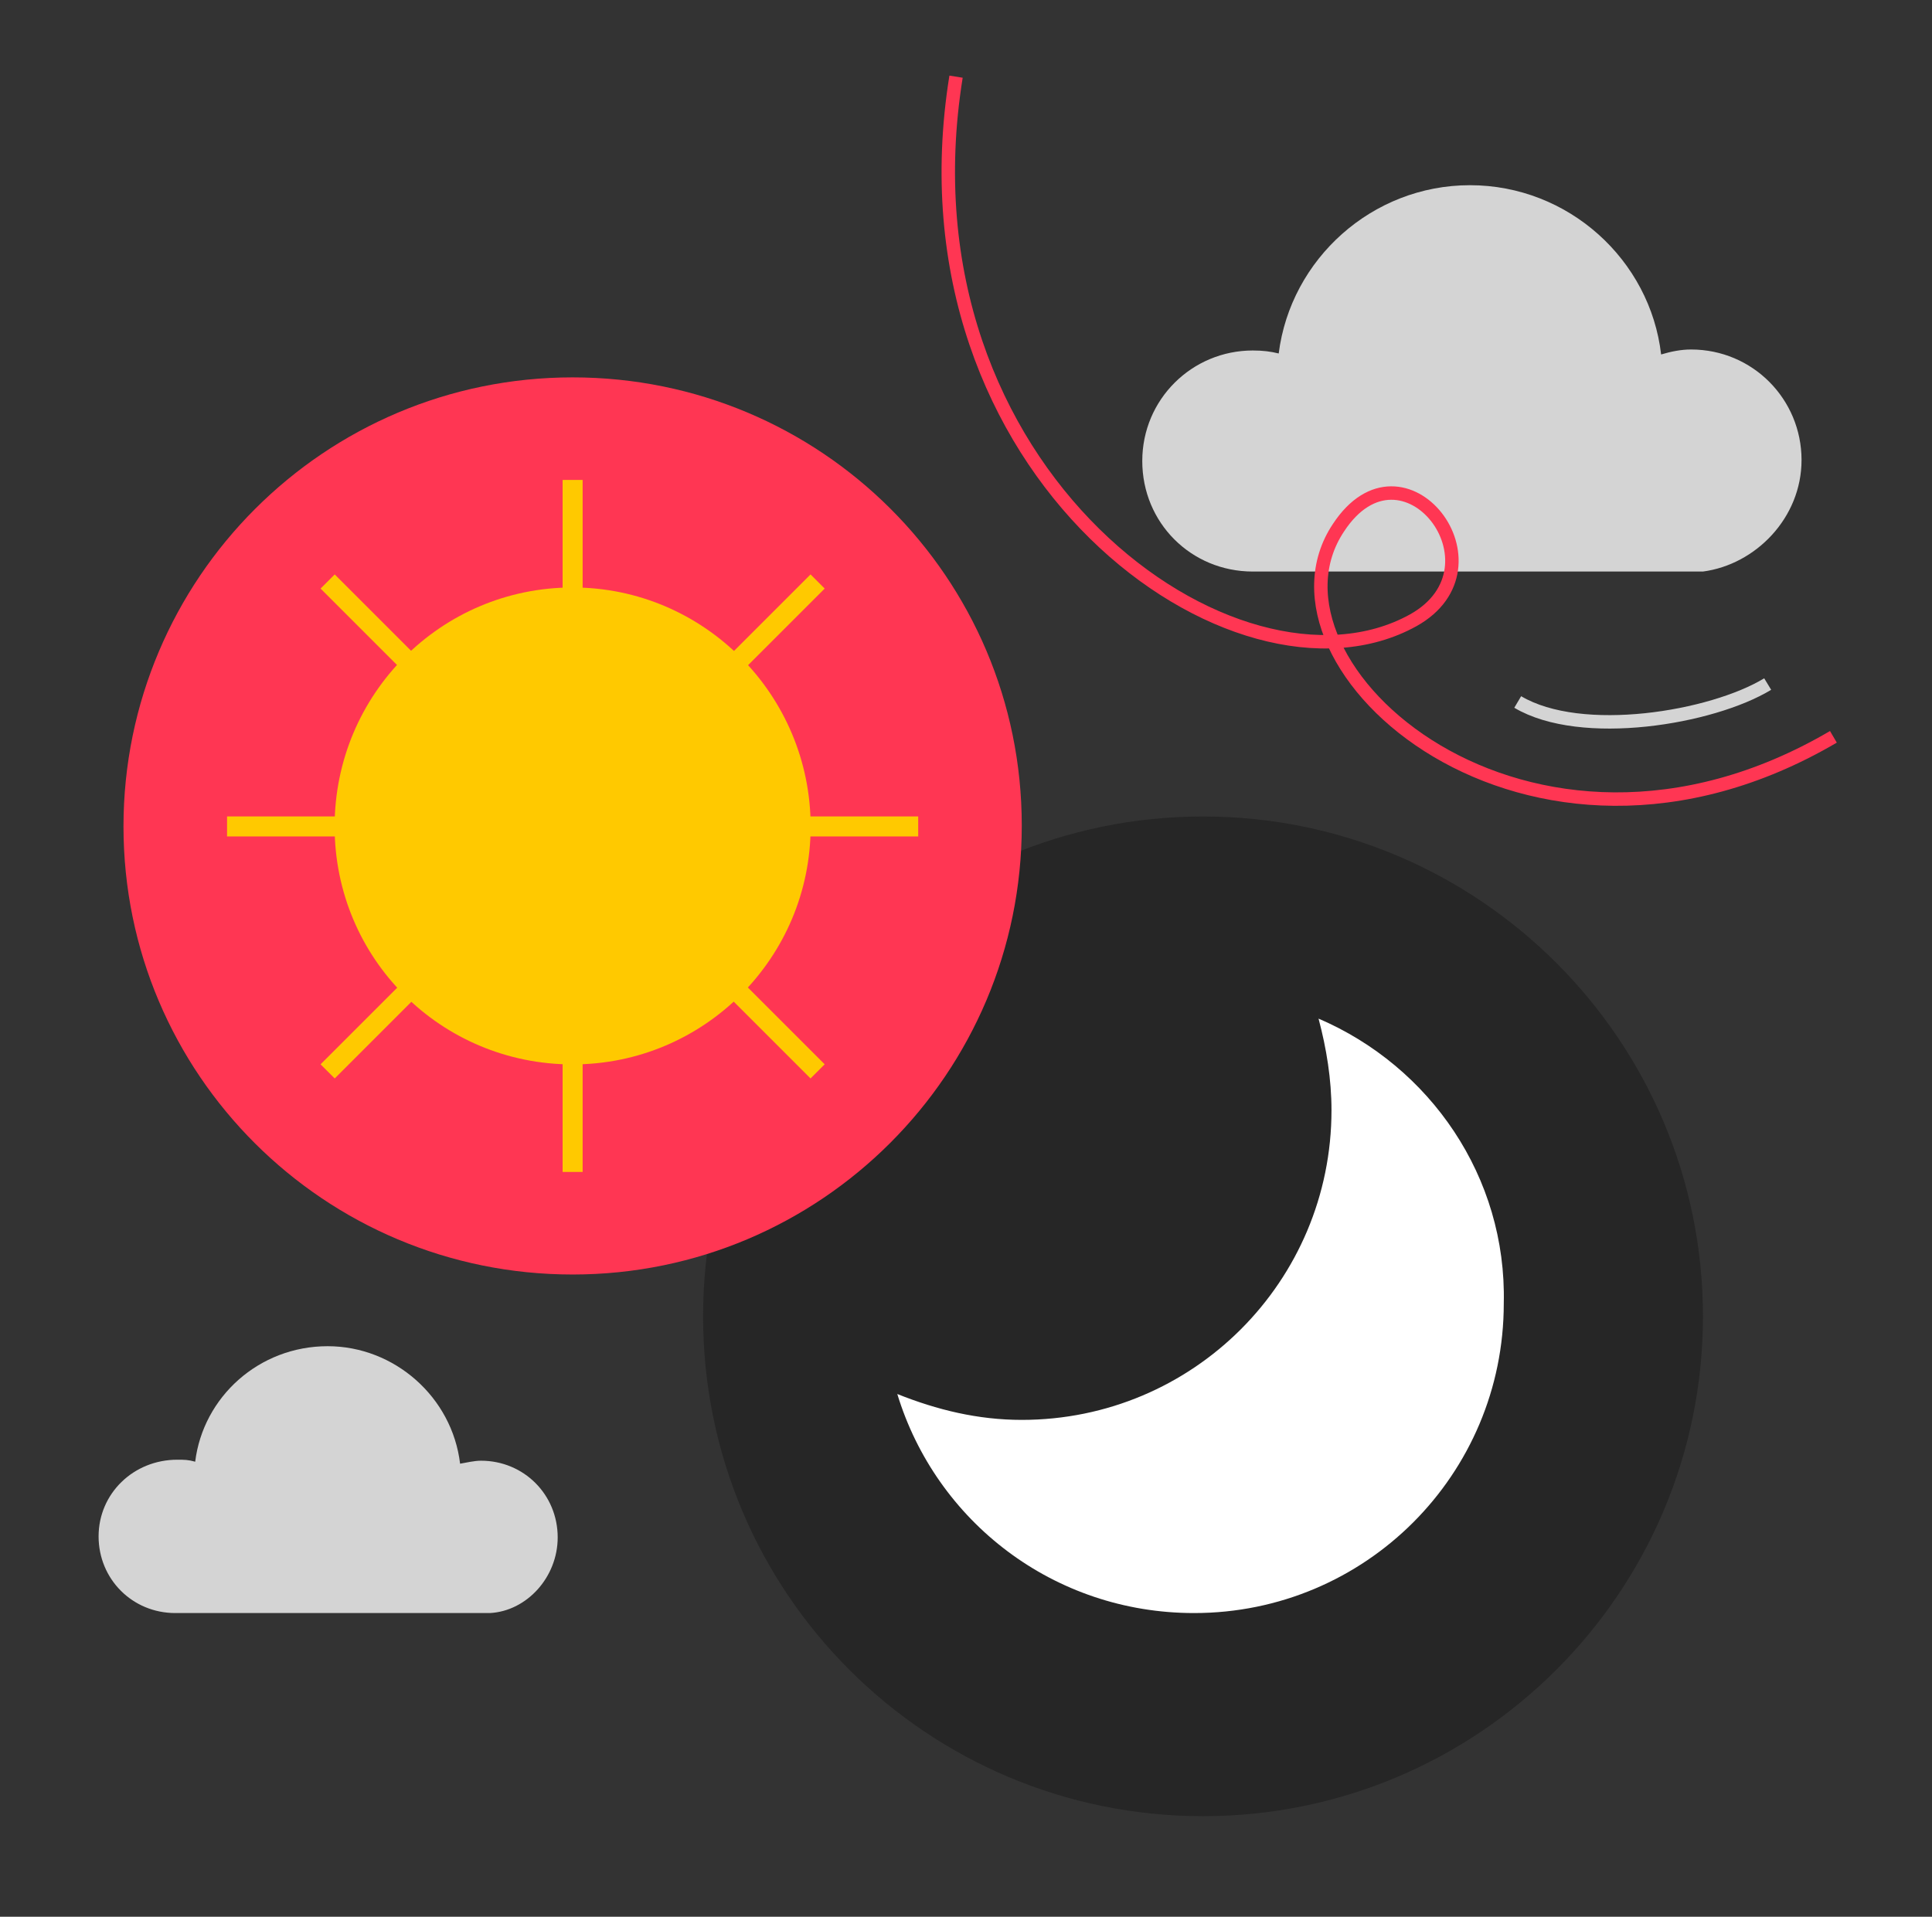
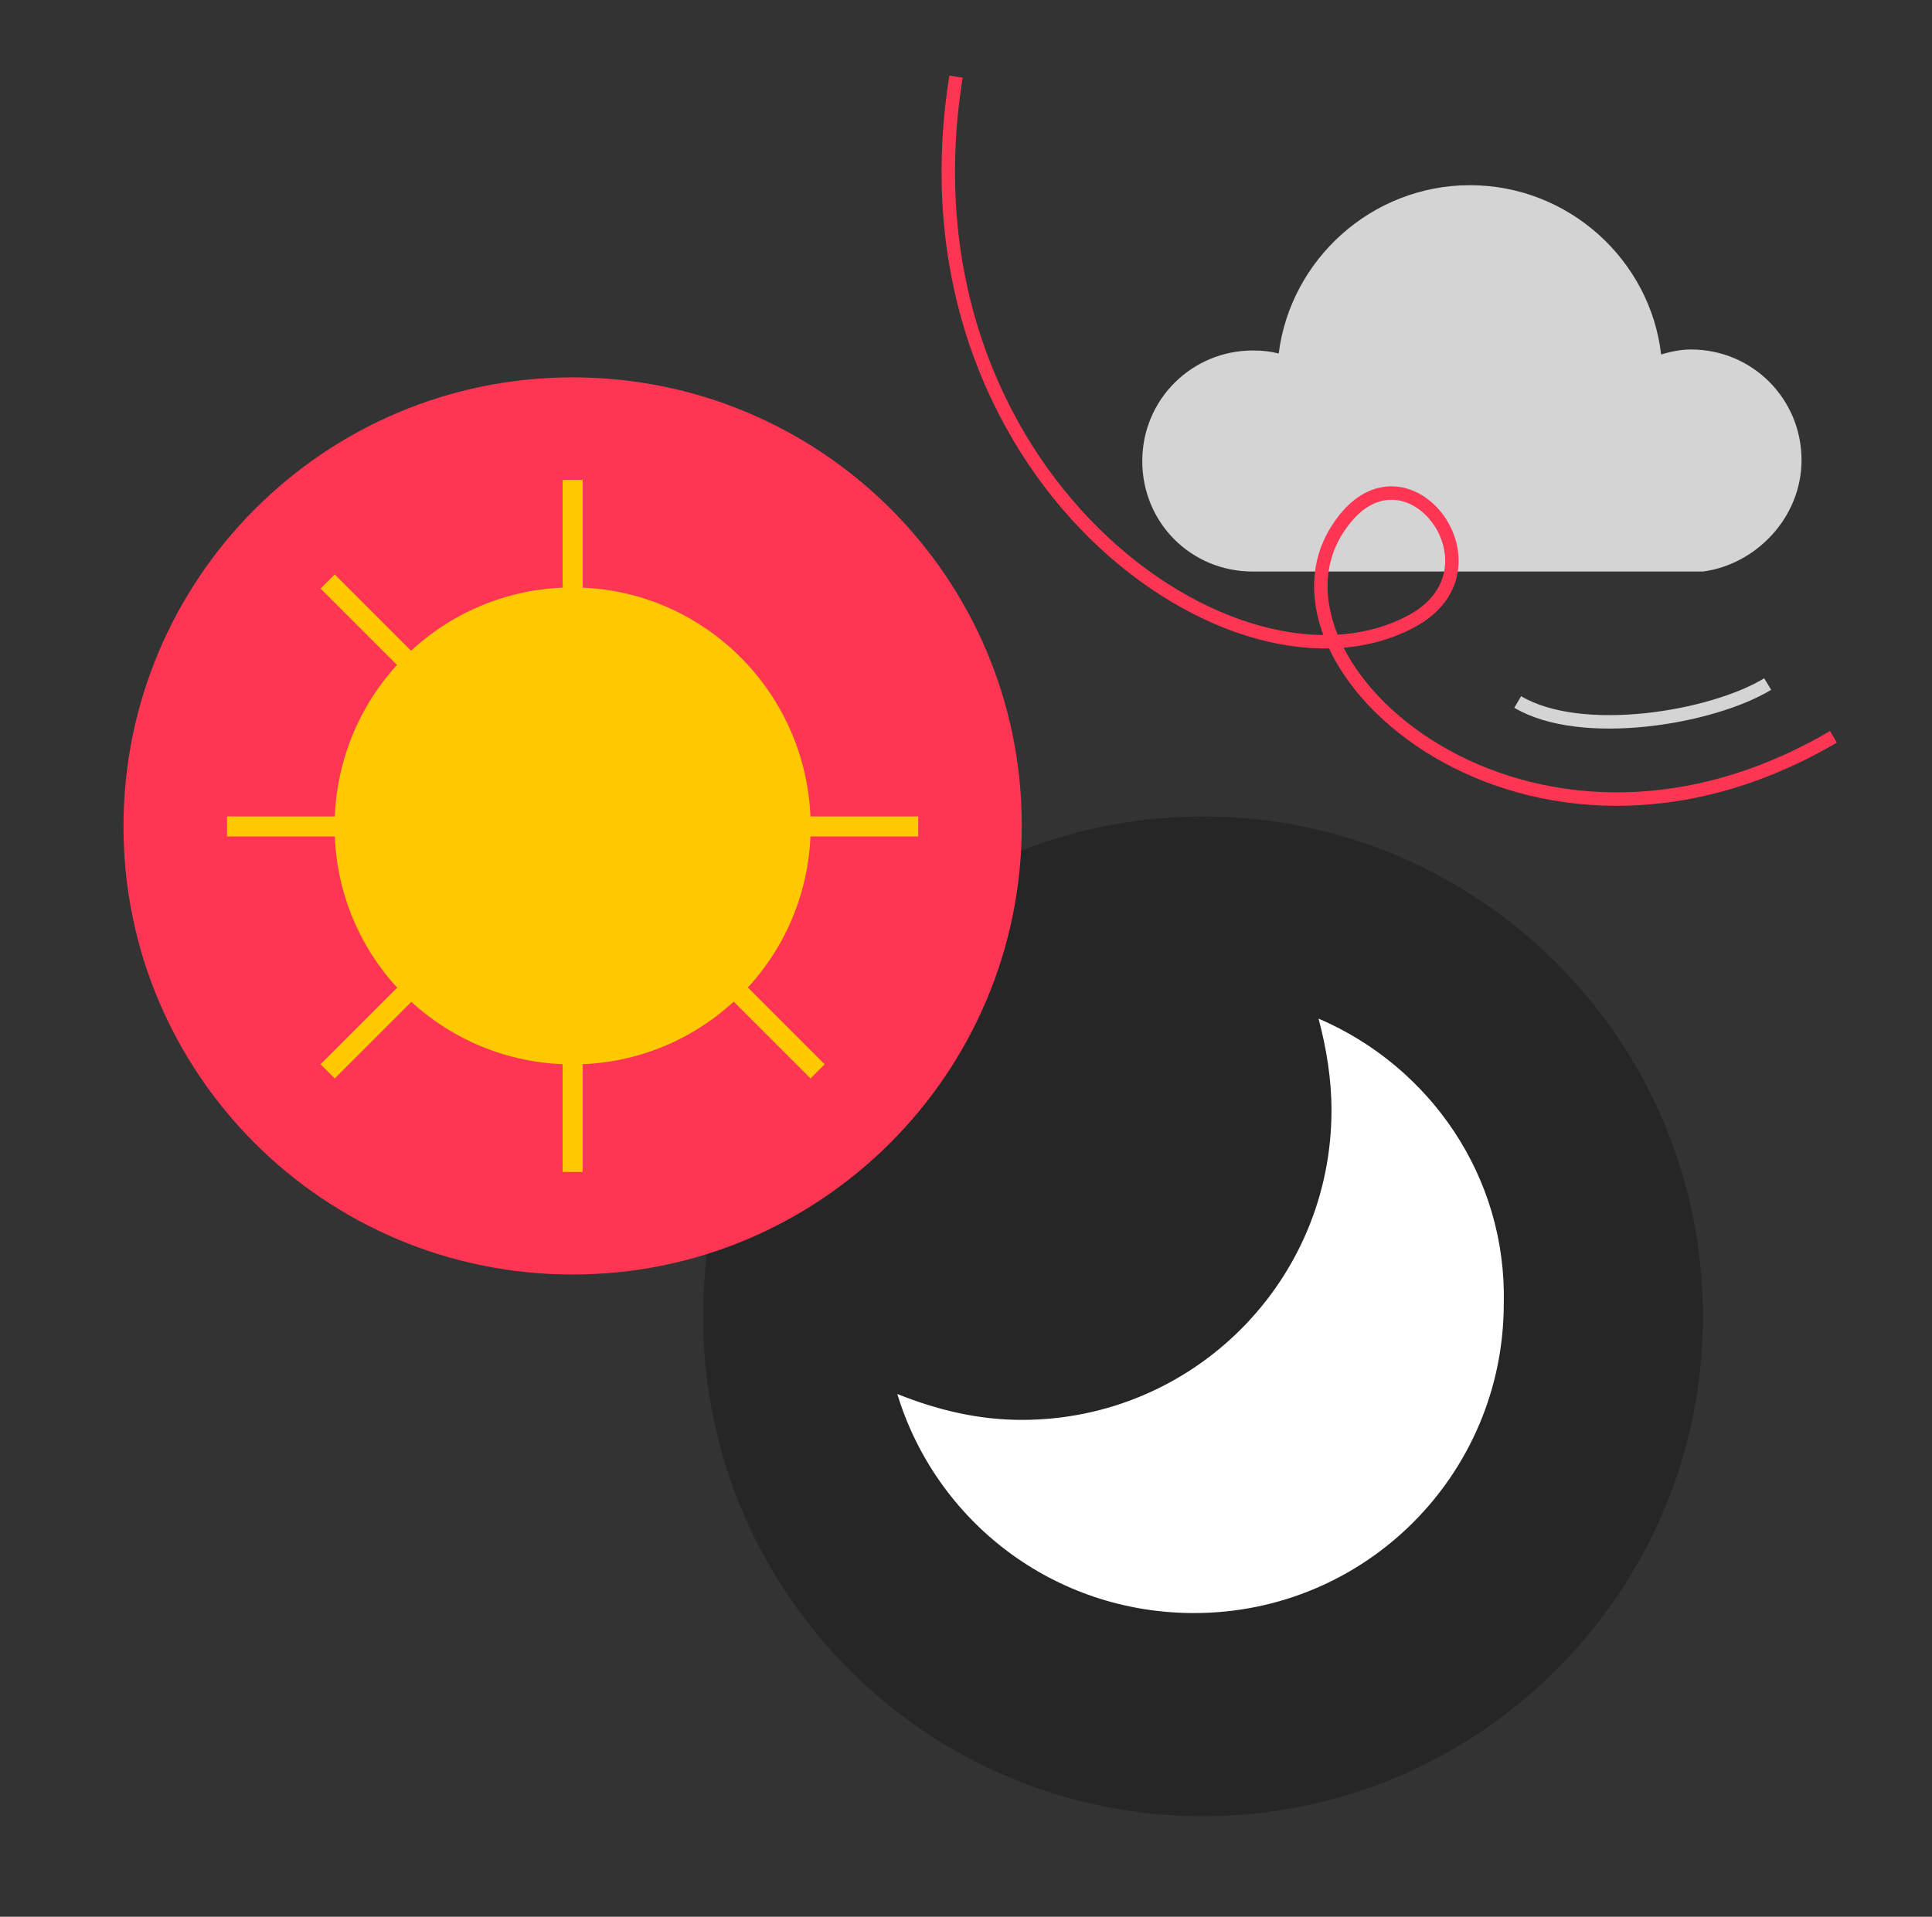
<svg xmlns="http://www.w3.org/2000/svg" version="1.1" id="Layer_1" x="0px" y="0px" viewBox="0 0 194 192.5" style="enable-background:new 0 0 194 192.5;" xml:space="preserve">
  <rect x="0" y="0" width="194" height="192.5" fill="#333333" stroke="none" />
  <style type="text/css">
	.st0{fill:#D4D4D4;}
	.st1{fill:#262626;}
	.st2{fill:#FF3653;}
	.st3{fill:#FFC900;}
	.st4{fill:#FFFFFF;}
	.st5{fill:none;stroke:#FFC900;stroke-width:2.009;stroke-miterlimit:10;}
	.st6{fill:none;stroke:#FF3653;stroke-width:1.35;stroke-miterlimit:10;}
	.st7{fill:none;stroke:#D4D4D4;stroke-width:1.35;stroke-miterlimit:10;}
</style>
-   <path class="st0" d="M56,154.4c0-4.3-3.4-7.7-7.7-7.7c-0.7,0-1.5,0.2-2.1,0.3c-0.8-6.7-6.6-11.8-13.3-11.8  c-6.9,0-12.5,5.1-13.3,11.6c-0.7-0.2-1.1-0.2-1.8-0.2c-4.4,0-7.9,3.4-7.9,7.7c0,4.3,3.4,7.7,7.7,7.7c0.2,0,0.5,0,0.7,0h13.8  c0.2,0,0.5,0,0.7,0c0.2,0,0.5,0,0.7,0h14.3c0.2,0,0.5,0,0.7,0c0.2,0,0.5,0,0.7,0C52.9,161.8,56,158.4,56,154.4z" />
  <path class="st1" d="M120.8,182.4c27.7,0,50.2-22.5,50.2-50.2c0-27.7-22.5-50.2-50.2-50.2c-27.7,0-50.2,22.5-50.2,50.2  C70.6,160,93.1,182.4,120.8,182.4z" />
  <path class="st2" d="M57.5,128c24.9,0,45.1-20.2,45.1-45.1S82.4,37.9,57.5,37.9S12.4,58.1,12.4,83S32.6,128,57.5,128z" />
  <path class="st3" d="M57.5,106.9c13.2,0,23.9-10.7,23.9-23.9S70.7,59,57.5,59S33.6,69.7,33.6,83S44.3,106.9,57.5,106.9z" />
  <path class="st4" d="M132.4,102.3c0.8,3,1.3,6.1,1.3,9.2c0,17.2-13.9,31.1-31.1,31.1c-4.4,0-8.5-1-12.5-2.6  c3.9,12.8,15.7,22,29.8,22c17.2,0,31.1-13.9,31.1-31.1C151.3,118.2,143.6,107.1,132.4,102.3z" />
  <path class="st5" d="M57.5,83v34.7" />
  <path class="st5" d="M57.5,83l24.6,24.6" />
  <path class="st5" d="M57.5,83h34.7" />
-   <path class="st5" d="M57.5,83l24.6-24.6" />
  <path class="st5" d="M57.5,83V48.2" />
  <path class="st5" d="M57.5,83L32.9,58.4" />
  <path class="st5" d="M57.5,83H22.8" />
  <path class="st5" d="M57.5,83l-24.6,24.6" />
  <path class="st0" d="M180.9,46.2c0-6.1-4.9-11.1-11.1-11.1c-1,0-2,0.2-3,0.5c-1.1-9.5-9.3-17-19.2-17c-9.8,0-18,7.4-19.2,16.9  c-0.8-0.2-1.6-0.3-2.6-0.3c-6.1,0-11.1,4.9-11.1,11.1c0,6.2,4.9,11.1,11.1,11.1c0.3,0,0.7,0,1,0h19.8c0.3,0,0.7,0,1,0  c0.3,0,0.7,0,1,0H169c0.3,0,0.7,0,1,0s0.7,0,1,0C176.3,56.7,180.9,52,180.9,46.2z" />
  <path class="st6" d="M96,7.7c-6.4,39.8,28.2,64.4,45.9,54.6c9.7-5.4-1-19.2-7.5-9.3c-9.2,13.8,19,39,49.7,21" />
  <path class="st7" d="M152.4,70.5c6.4,3.8,19.5,1.6,25.1-1.8" />
</svg>